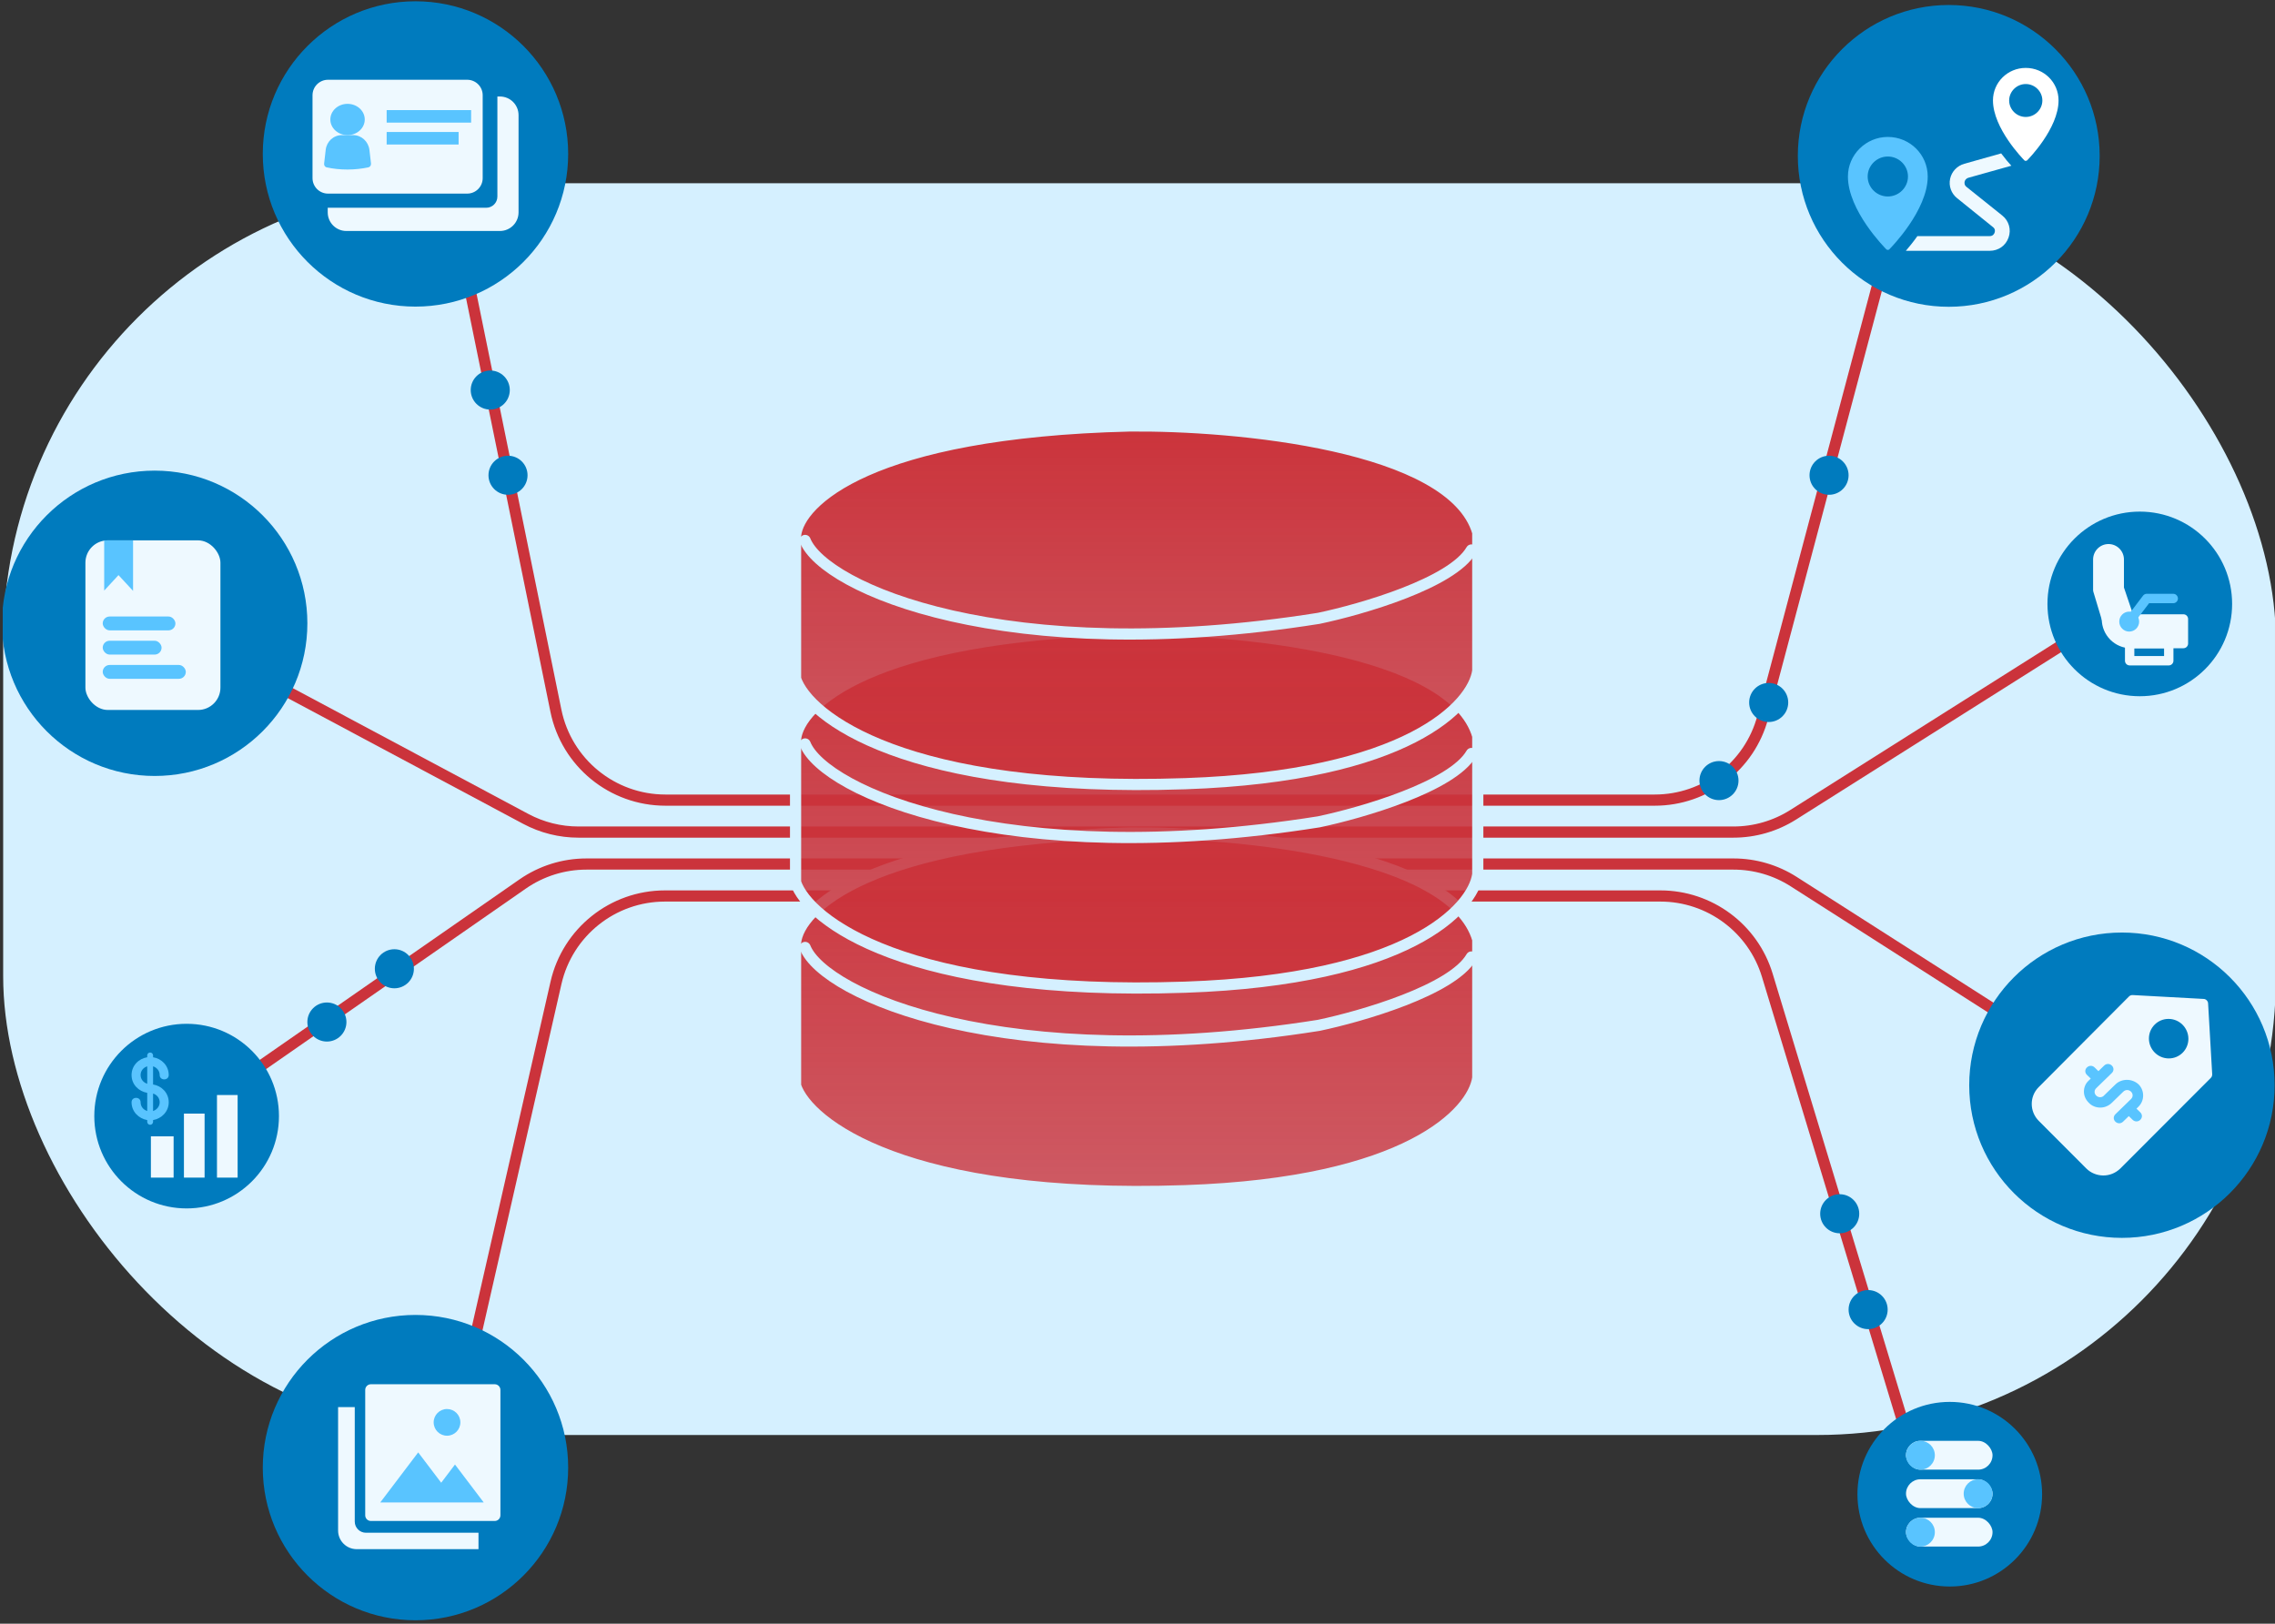
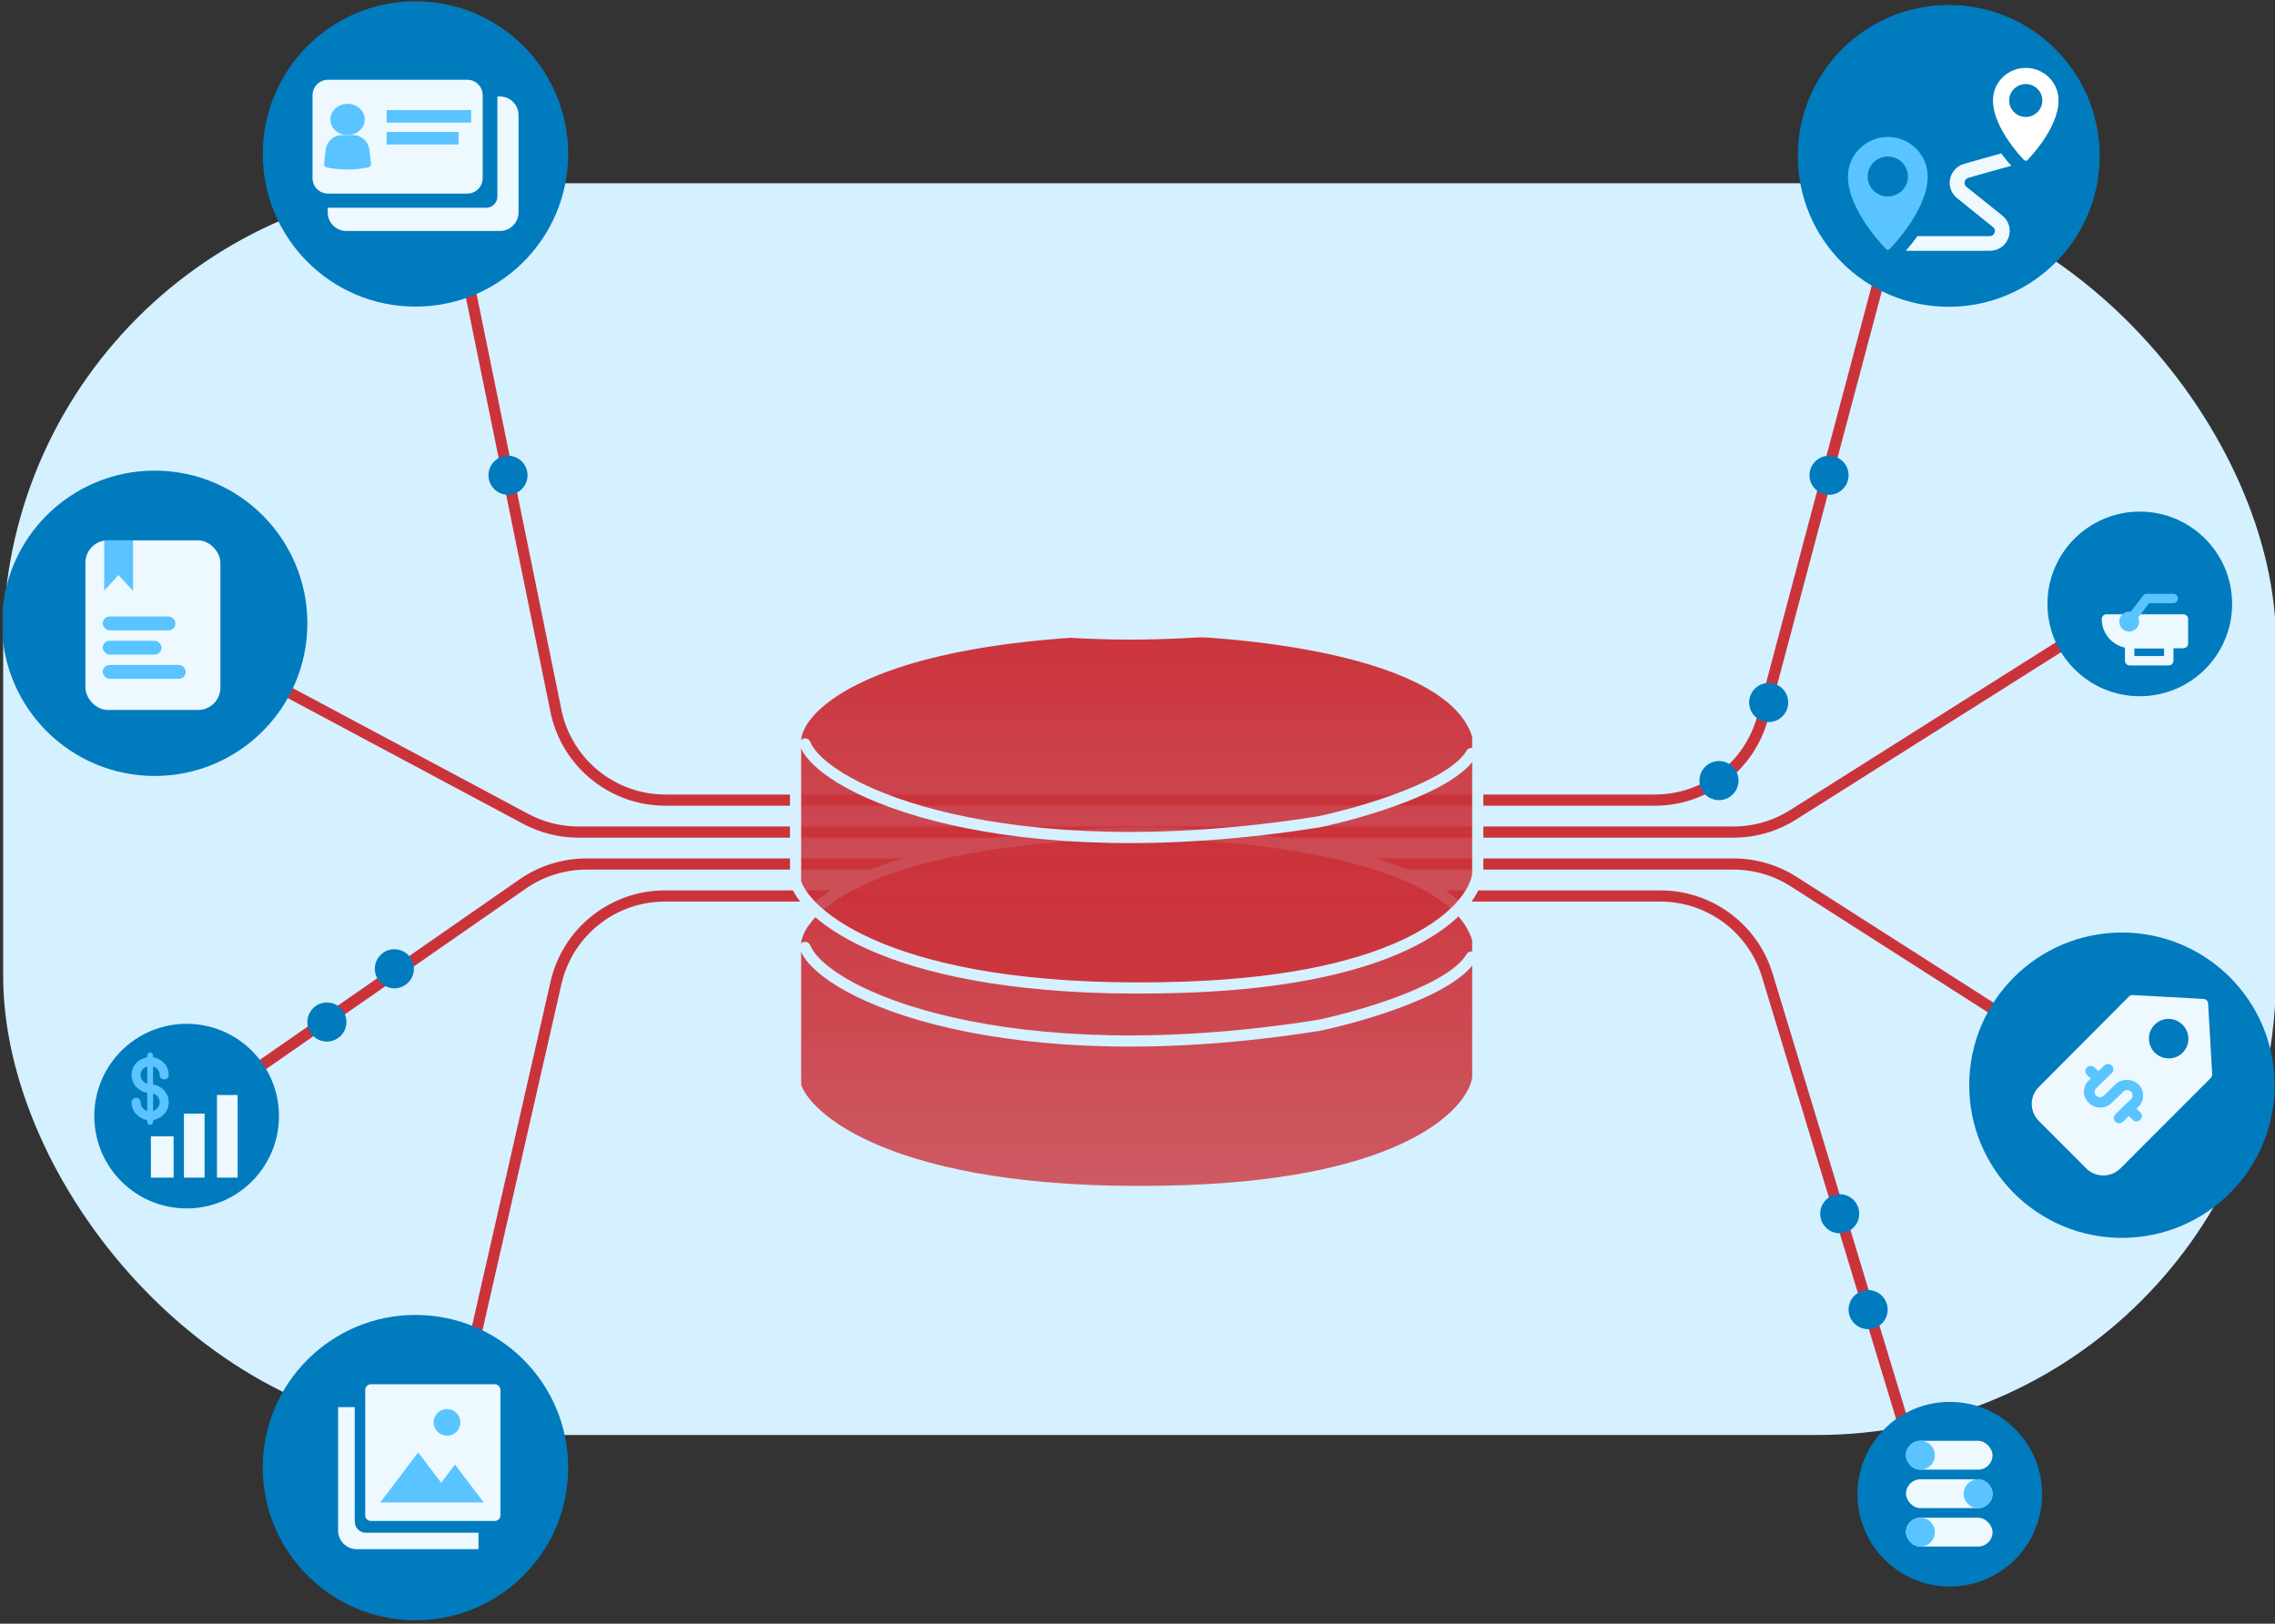
<svg xmlns="http://www.w3.org/2000/svg" width="678" height="484" viewBox="0 0 678 484" fill="none">
  <rect x="0" y="0" width="678" height="484" fill="#333333" stroke="none" />
  <g clip-path="url(#clip0_3159_36547)">
    <rect x="0.945" y="54.618" width="677.335" height="373.136" rx="136.78" fill="#D5F0FF" />
    <path d="M573.146 443.823L526.699 290.722C522.44 276.681 509.495 267.081 494.822 267.081H198.174C182.629 267.081 169.151 277.831 165.696 292.987L132.878 436.923" stroke="#CB333B" stroke-width="3.331" />
    <path d="M57.736 331.639L155.75 263.514C161.331 259.635 167.965 257.556 174.762 257.556H516.62C522.978 257.556 529.204 259.375 534.561 262.8L628.179 322.643" stroke="#CB333B" stroke-width="3.331" />
    <path d="M633.47 180.297L534.391 242.882C529.067 246.245 522.899 248.03 516.601 248.03H172.385C166.91 248.03 161.519 246.681 156.69 244.101L46.094 185.022" stroke="#CB333B" stroke-width="3.331" />
    <path d="M131.819 45.888L165.673 211.852C168.837 227.363 182.481 238.505 198.313 238.505H493.159C508.261 238.505 521.474 228.346 525.353 213.751L569.97 45.888" stroke="#CB333B" stroke-width="3.331" />
    <circle cx="123.821" cy="45.888" r="45.508" fill="#007BBE" />
    <circle cx="632.378" cy="323.484" r="45.508" fill="#007BBE" />
    <circle cx="123.821" cy="437.472" r="45.508" fill="#007BBE" />
    <circle cx="46.094" cy="185.797" r="45.508" fill="#007BBE" />
    <circle cx="580.77" cy="46.469" r="44.979" fill="#007BBE" />
    <circle cx="581.074" cy="445.401" r="27.517" fill="#007BBE" />
    <circle cx="637.704" cy="180.02" r="27.517" fill="#007BBE" />
    <circle cx="55.619" cy="332.697" r="27.517" fill="#007BBE" />
    <circle cx="548.275" cy="361.802" r="5.821" fill="#007BBE" />
    <circle cx="512.292" cy="232.685" r="5.821" fill="#007BBE" />
    <circle cx="527.108" cy="209.401" r="5.821" fill="#007BBE" />
    <circle cx="545.099" cy="141.668" r="5.821" fill="#007BBE" />
    <circle cx="97.423" cy="304.651" r="5.821" fill="#007BBE" />
    <circle cx="117.532" cy="288.776" r="5.821" fill="#007BBE" />
    <circle cx="151.399" cy="141.668" r="5.821" fill="#007BBE" />
-     <circle cx="146.107" cy="116.268" r="5.821" fill="#007BBE" />
    <circle cx="556.742" cy="390.376" r="5.821" fill="#007BBE" />
    <path d="M336.621 248.298C259.278 250.194 238.046 270.888 237.099 280.998V323.651C240.89 335.025 270.273 357.773 353.208 354.929C419.556 352.654 438.987 331.549 440.409 321.281V318.911V280.05C432.826 253.89 368.057 247.982 336.621 248.298Z" fill="url(#paint0_linear_3159_36547)" stroke="#D5F0FF" stroke-width="3.331" />
    <path d="M239.942 282.42C245.629 296.637 299.751 320.428 393.017 305.642C405.813 302.956 432.826 295.121 438.513 285.263" stroke="#D5F0FF" stroke-width="3.331" stroke-linecap="round" />
    <path d="M336.621 187.637C259.278 189.532 238.046 210.227 237.099 220.337V262.989C240.89 274.363 270.273 297.111 353.208 294.268C419.556 291.993 438.987 270.888 440.409 260.62V258.25V219.389C432.826 193.229 368.057 187.321 336.621 187.637Z" fill="url(#paint1_linear_3159_36547)" stroke="#D5F0FF" stroke-width="3.331" />
    <path d="M239.942 221.759C245.629 235.976 299.751 259.767 393.017 244.981C405.813 242.295 432.826 234.46 438.513 224.602" stroke="#D5F0FF" stroke-width="3.331" stroke-linecap="round" />
-     <path d="M336.621 126.976C259.278 128.871 238.046 149.566 237.099 159.676V202.328C240.89 213.702 270.273 236.45 353.208 233.607C419.556 231.332 438.987 210.227 440.409 199.959V197.589V158.728C432.826 132.568 368.057 126.66 336.621 126.976Z" fill="url(#paint2_linear_3159_36547)" stroke="#D5F0FF" stroke-width="3.331" />
    <path d="M239.942 161.098C245.629 175.315 299.751 199.106 393.017 184.32C405.813 181.634 432.826 173.799 438.513 163.941" stroke="#D5F0FF" stroke-width="3.331" stroke-linecap="round" />
    <rect x="25.454" y="161.073" width="40.239" height="50.557" rx="6.662" fill="#EEF9FF" />
    <rect x="30.613" y="183.772" width="21.667" height="4.127" rx="2.064" fill="#59C4FF" />
    <rect x="30.613" y="190.995" width="17.54" height="4.127" rx="2.064" fill="#59C4FF" />
    <rect x="30.613" y="198.217" width="24.763" height="4.127" rx="2.064" fill="#59C4FF" />
    <path d="M31.052 161.073V176.045L35.314 171.435L39.657 176.132V161.073L31.052 161.073Z" fill="#59C4FF" />
    <rect x="44.968" y="338.72" width="6.77" height="12.31" fill="#EEF9FF" />
    <rect x="54.816" y="331.949" width="6.155" height="19.08" fill="#EEF9FF" />
    <rect x="64.664" y="326.41" width="6.155" height="24.62" fill="#EEF9FF" />
    <path fill-rule="evenodd" clip-rule="evenodd" d="M45.618 325.974V331.173C46.703 330.822 47.59 329.838 47.59 328.574C47.59 327.274 46.703 326.29 45.618 325.974ZM43.875 323.059V317.86C42.758 318.211 41.903 319.159 41.903 320.459C41.903 321.759 42.791 322.707 43.875 323.059ZM45.618 314.663V315.155C48.116 315.541 50.286 317.614 50.286 320.459C50.286 322.18 47.59 322.18 47.59 320.459C47.59 319.159 46.703 318.211 45.618 317.86V323.269C48.116 323.656 50.286 325.728 50.286 328.574C50.286 331.384 48.116 333.456 45.618 333.878V334.335C45.618 335.599 43.875 335.599 43.875 334.335V333.878C41.377 333.456 39.207 331.384 39.207 328.574C39.207 326.817 41.903 326.817 41.903 328.574C41.903 329.873 42.758 330.822 43.875 331.173V325.763C41.377 325.342 39.207 323.304 39.207 320.459C39.207 317.614 41.377 315.541 43.875 315.155V314.663C43.875 313.433 45.618 313.433 45.618 314.663Z" fill="#59C4FF" />
    <path d="M650.709 183.109H627.764C626.993 183.109 626.368 183.737 626.368 184.511C626.368 189.327 630.254 193.231 635.048 193.231H650.709C651.48 193.231 652.105 192.603 652.105 191.828V184.511C652.105 183.737 651.48 183.109 650.709 183.109Z" fill="#EEF9FF" />
-     <path d="M628.386 162.172C625.847 162.172 623.789 164.24 623.789 166.79V175.939C623.789 176.076 623.809 176.213 623.849 176.344L626.427 184.917C626.605 185.509 627.148 185.914 627.764 185.914H634.683L634.785 185.91C635.687 185.846 636.302 184.937 636.005 184.06L632.983 175.134L632.984 166.79C632.984 164.24 630.925 162.172 628.386 162.172Z" fill="#EEF9FF" />
    <path fill-rule="evenodd" clip-rule="evenodd" d="M634.683 190.426H646.337C647.108 190.426 647.733 191.054 647.733 191.828V196.95C647.733 197.725 647.108 198.352 646.337 198.352H634.683C633.912 198.352 633.287 197.725 633.287 196.95V191.828C633.287 191.054 633.912 190.426 634.683 190.426ZM644.941 195.547V193.23H636.079V195.547H644.941Z" fill="#EEF9FF" />
    <ellipse cx="634.55" cy="185.291" rx="2.962" ry="2.975" fill="#59C4FF" />
    <path d="M647.674 177.004C648.445 177.004 649.07 177.632 649.07 178.407C649.07 179.146 648.5 179.752 647.778 179.805L647.674 179.809L640.474 179.809L635.659 186.143C635.214 186.727 634.401 186.863 633.796 186.472L633.702 186.406C633.12 185.959 632.985 185.143 633.374 184.534L633.44 184.44L638.675 177.556C638.915 177.24 639.276 177.043 639.666 177.009L639.784 177.004H647.674Z" fill="#59C4FF" />
    <rect x="568.028" y="429.49" width="25.79" height="8.597" rx="4.298" fill="#EEF9FF" />
    <rect x="568.028" y="440.952" width="25.79" height="8.597" rx="4.298" fill="#EEF9FF" />
    <rect x="568.028" y="452.414" width="25.79" height="8.597" rx="4.298" fill="#EEF9FF" />
    <circle cx="572.327" cy="433.788" r="4.298" fill="#59C4FF" />
    <circle cx="589.52" cy="445.25" r="4.298" fill="#59C4FF" />
    <circle cx="572.327" cy="456.712" r="4.298" fill="#59C4FF" />
    <path fill-rule="evenodd" clip-rule="evenodd" d="M97.668 61.929H144.9C146.74 61.929 148.231 60.438 148.231 58.598V28.764H148.988C152.055 28.764 154.54 31.249 154.54 34.316V63.302C154.54 66.368 152.055 68.854 148.988 68.854H103.22C100.154 68.854 97.668 66.368 97.668 63.302V61.929Z" fill="#EEF9FF" />
    <path fill-rule="evenodd" clip-rule="evenodd" d="M97.753 23.776H139.237C141.787 23.776 143.854 25.843 143.854 28.393V53.095C143.854 55.645 141.787 57.712 139.237 57.712H97.753C95.204 57.712 93.137 55.645 93.137 53.095V28.393C93.137 25.843 95.204 23.776 97.753 23.776Z" fill="#EEF9FF" />
    <path d="M108.705 35.616C108.705 38.191 106.409 40.278 103.577 40.278C100.745 40.278 98.449 38.191 98.449 35.616C98.449 33.042 100.745 30.955 103.577 30.955C106.409 30.955 108.705 33.042 108.705 35.616Z" fill="#59C4FF" />
    <path d="M105.259 40.278H101.864C99.405 40.278 97.337 42.175 97.064 44.679L96.596 48.757C96.518 49.282 96.869 49.807 97.376 49.887C99.328 50.332 101.435 50.533 103.581 50.533C105.767 50.533 107.835 50.291 109.786 49.887C110.294 49.766 110.606 49.282 110.567 48.757L110.098 44.679C109.786 42.175 107.718 40.278 105.259 40.278Z" fill="#59C4FF" />
    <rect x="115.232" y="32.819" width="25.173" height="3.729" fill="#59C4FF" />
    <rect x="115.232" y="39.345" width="21.444" height="3.729" fill="#59C4FF" />
    <path d="M147.456 412.625C147.901 412.625 148.328 412.803 148.643 413.122C148.958 413.44 149.135 413.872 149.135 414.323V451.682C149.135 452.132 148.958 452.564 148.643 452.883C148.328 453.201 147.901 453.38 147.456 453.38H110.52C110.075 453.38 109.648 453.201 109.333 452.883C109.019 452.564 108.842 452.132 108.842 451.682V414.323C108.842 413.872 109.019 413.44 109.333 413.122C109.648 412.803 110.075 412.625 110.52 412.625H147.456Z" fill="#EEF9FF" />
    <ellipse cx="133.22" cy="423.987" rx="3.979" ry="3.979" fill="#59C4FF" />
    <path d="M124.632 432.939L113.326 447.859H144.161L135.596 436.556L131.485 441.981L124.632 432.939Z" fill="#59C4FF" />
    <path fill-rule="evenodd" clip-rule="evenodd" d="M105.725 419.439V453.558C105.725 455.398 107.216 456.89 109.056 456.89H142.601V461.785H106.311C103.244 461.785 100.759 459.299 100.759 456.233V419.439H105.725Z" fill="#EEF9FF" />
    <path d="M586.597 52.995L599.424 49.401C598.63 48.553 597.571 47.301 596.39 45.726L585.416 48.816C583.298 49.401 581.649 51.117 581.18 53.278C580.712 55.438 581.506 57.66 583.237 59.053L593.947 67.695C594.741 68.281 594.537 69.068 594.415 69.391C594.293 69.714 593.947 70.381 592.97 70.381H571.427C570.165 72.157 568.984 73.591 567.986 74.762H592.97C595.555 74.762 597.734 73.248 598.589 70.825C599.444 68.462 598.711 65.837 596.736 64.262L586.026 55.681C585.375 55.156 585.436 54.429 585.497 54.166C585.558 53.904 585.762 53.258 586.617 52.995H586.597Z" fill="#EEF9FF" />
    <path d="M562.611 40.819C556.075 40.819 550.72 46.13 550.72 52.611C550.72 62.768 561.694 73.833 562.142 74.298C562.265 74.419 562.407 74.5 562.611 74.5C562.814 74.5 562.936 74.439 563.079 74.298C563.547 73.833 574.502 62.708 574.502 52.611C574.502 46.049 569.147 40.819 562.611 40.819V40.819ZM562.611 58.568C559.312 58.568 556.604 55.883 556.604 52.611C556.604 49.34 559.312 46.655 562.611 46.655C565.909 46.655 568.617 49.34 568.617 52.611C568.617 55.883 565.909 58.568 562.611 58.568Z" fill="#59C4FF" />
-     <path d="M603.721 20.244C598.305 20.244 593.947 24.565 593.947 29.936C593.947 38.255 602.927 47.422 603.334 47.826C603.456 47.947 603.599 47.947 603.721 47.947C603.843 47.947 603.985 47.887 604.108 47.826C604.494 47.442 613.494 38.316 613.494 29.936C613.494 24.565 609.137 20.244 603.721 20.244ZM603.721 34.863C601.013 34.863 598.773 32.642 598.773 29.956C598.773 27.27 601.013 25.049 603.721 25.049C606.429 25.049 608.668 27.27 608.668 29.956C608.668 32.642 606.429 34.863 603.721 34.863Z" fill="white" />
+     <path d="M603.721 20.244C598.305 20.244 593.947 24.565 593.947 29.936C593.947 38.255 602.927 47.422 603.334 47.826C603.843 47.947 603.985 47.887 604.108 47.826C604.494 47.442 613.494 38.316 613.494 29.936C613.494 24.565 609.137 20.244 603.721 20.244ZM603.721 34.863C601.013 34.863 598.773 32.642 598.773 29.956C598.773 27.27 601.013 25.049 603.721 25.049C606.429 25.049 608.668 27.27 608.668 29.956C608.668 32.642 606.429 34.863 603.721 34.863Z" fill="white" />
    <g clip-path="url(#clip1_3159_36547)">
      <path fill-rule="evenodd" clip-rule="evenodd" d="M656.705 297.764C657.417 297.767 658.061 298.411 658.064 299.125L659.287 320.244C659.289 320.672 659.148 321.028 658.864 321.312L631.876 348.346C630.456 349.695 628.679 350.401 626.827 350.394C624.975 350.387 623.121 349.666 621.763 348.306L607.606 334.125C604.818 331.332 604.8 326.838 607.566 324.067L634.483 297.034C634.767 296.75 635.122 296.608 635.55 296.61L656.705 297.764ZM646.331 315.502C649.579 315.515 652.201 312.888 652.189 309.635C652.176 306.382 649.532 303.734 646.285 303.721C643.037 303.708 640.415 306.335 640.427 309.588C640.44 312.841 643.084 315.489 646.331 315.502Z" fill="#EEF9FF" />
      <path d="M636.714 330.473L637.285 329.917C639.161 328.094 639.161 325.081 637.367 323.258C635.409 321.435 632.309 321.435 630.433 323.258L627.007 326.588C626.437 327.222 625.376 327.222 624.723 326.588C624.397 326.271 624.234 325.874 624.234 325.478C624.234 325.081 624.397 324.685 624.723 324.368L629.373 319.849C630.026 319.214 630.026 318.263 629.373 317.629C628.72 316.995 627.742 316.995 627.089 317.629L625.376 319.294L624.234 318.184C623.581 317.55 622.603 317.55 621.95 318.184C621.297 318.819 621.297 319.77 621.95 320.404L623.092 321.514L622.521 322.069C621.542 322.941 621.053 324.13 621.053 325.399C621.053 326.667 621.623 327.856 622.521 328.728C623.418 329.68 624.641 330.155 625.947 330.155C627.252 330.155 628.475 329.601 629.373 328.728L632.798 325.399C633.451 324.765 634.43 324.765 635.082 325.399C635.735 326.033 635.735 326.984 635.082 327.619L630.433 332.138C629.78 332.772 629.78 333.723 630.433 334.357C630.759 334.674 631.167 334.833 631.575 334.833C631.983 334.833 632.39 334.674 632.717 334.357L634.43 332.692L635.572 333.802C635.898 334.119 636.306 334.278 636.714 334.278C637.122 334.278 637.53 334.119 637.856 333.802C638.508 333.168 638.508 332.217 637.856 331.582L636.714 330.473Z" fill="#59C4FF" />
    </g>
  </g>
  <defs>
    <linearGradient id="paint0_linear_3159_36547" x1="338.754" y1="248.286" x2="338.754" y2="355.173" gradientUnits="userSpaceOnUse">
      <stop stop-color="#CC353D" />
      <stop offset="1" stop-color="#CC353D" stop-opacity="0.8" />
    </linearGradient>
    <linearGradient id="paint1_linear_3159_36547" x1="338.754" y1="187.625" x2="338.754" y2="294.512" gradientUnits="userSpaceOnUse">
      <stop stop-color="#CB333B" />
      <stop offset="1" stop-color="#CB333B" stop-opacity="0.8" />
    </linearGradient>
    <linearGradient id="paint2_linear_3159_36547" x1="338.754" y1="126.964" x2="338.754" y2="233.85" gradientUnits="userSpaceOnUse">
      <stop stop-color="#CB333B" />
      <stop offset="1" stop-color="#CB333B" stop-opacity="0.8" />
    </linearGradient>
    <clipPath id="clip0_3159_36547">
      <rect width="677.179" height="483.2" fill="white" transform="translate(0.82)" />
    </clipPath>
    <clipPath id="clip1_3159_36547">
      <rect width="68.844" height="68.844" fill="white" transform="translate(597.973 289.08)" />
    </clipPath>
  </defs>
</svg>